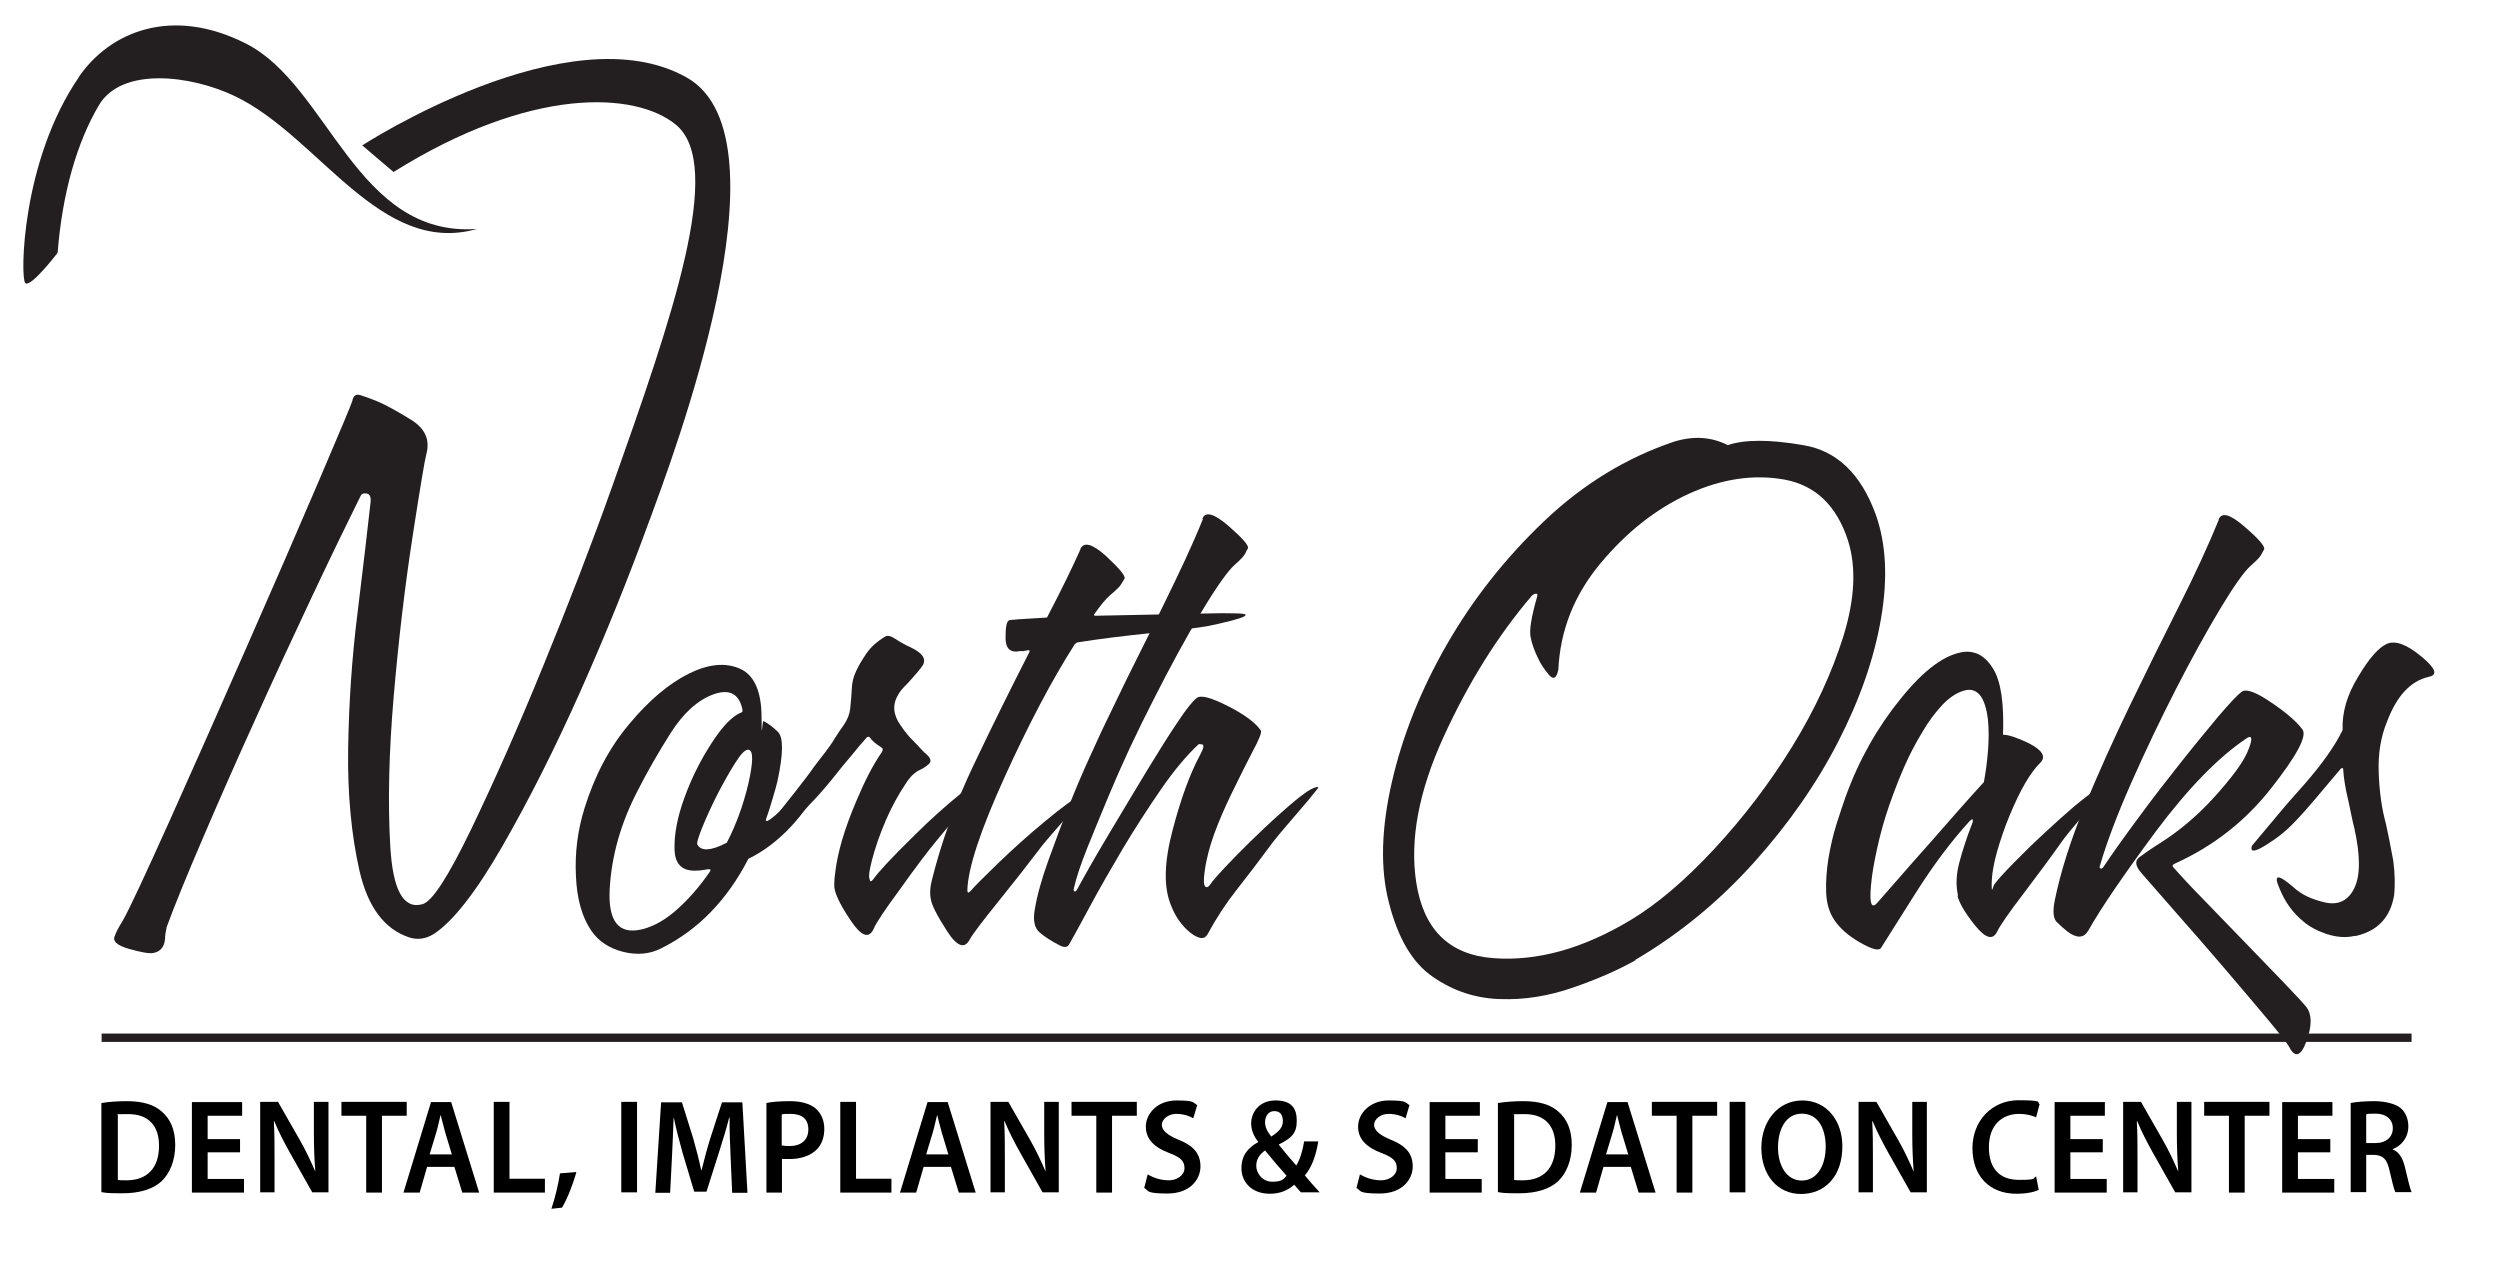
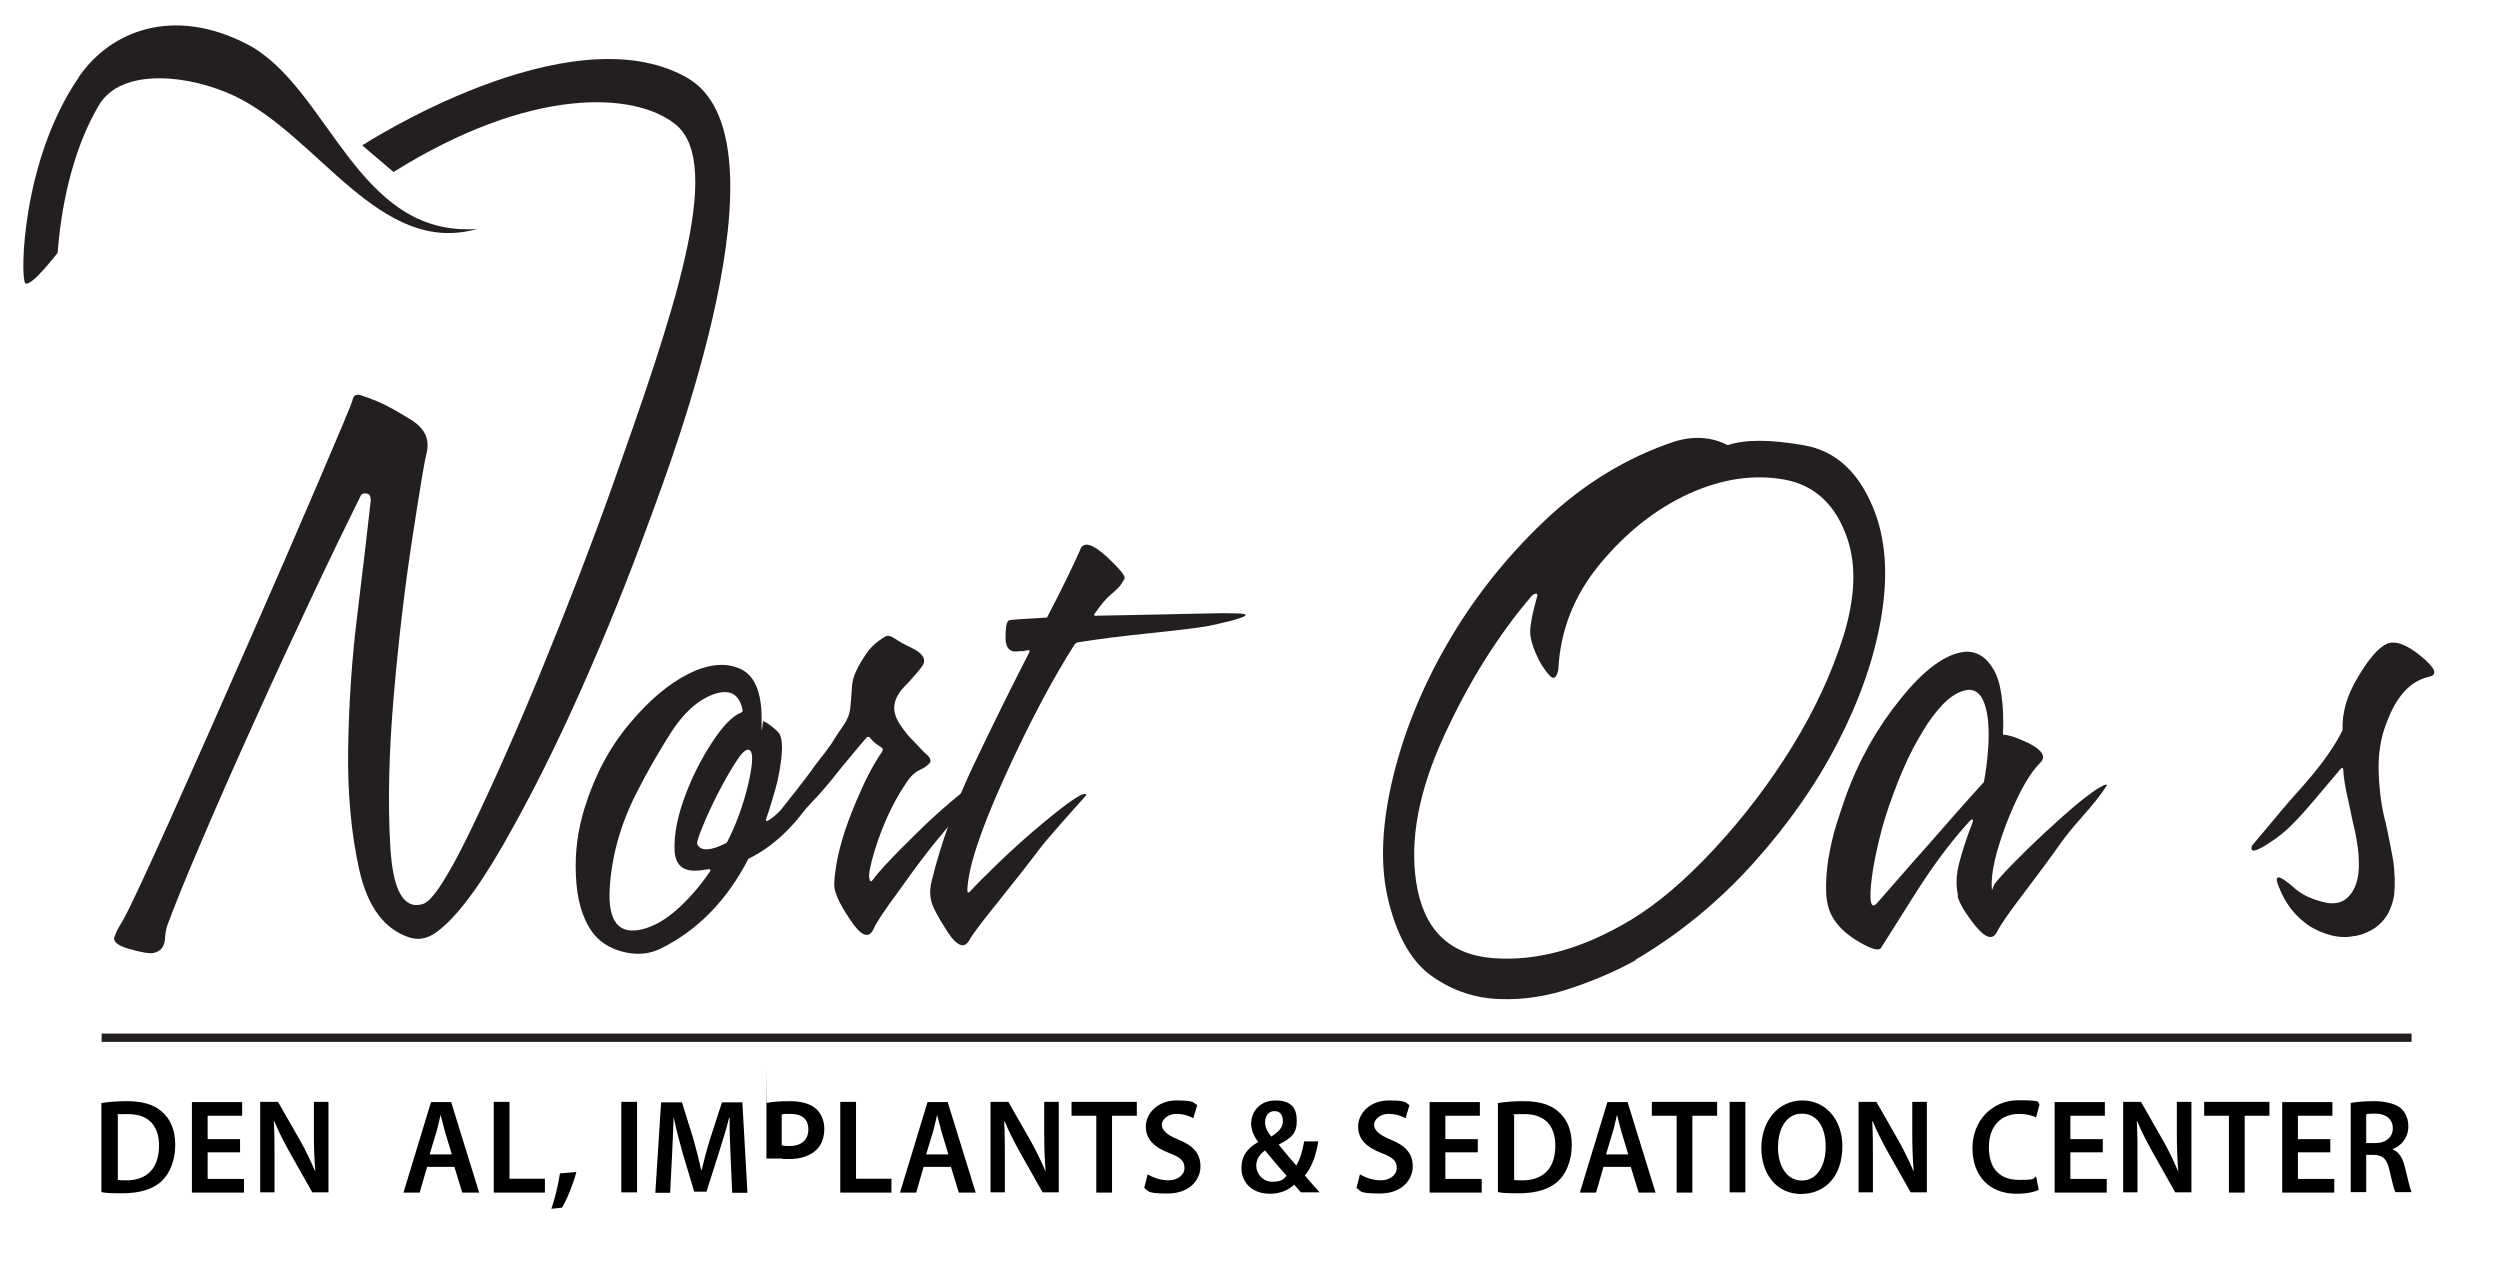
<svg xmlns="http://www.w3.org/2000/svg" id="Layer_1" version="1.1" viewBox="0 0 1080 545.1">
  <defs>
    <style>
      .st0, .st1 {
        fill: #231f20;
      }

      .st1 {
        fill-rule: evenodd;
      }
    </style>
  </defs>
  <g>
    <path class="st1" d="M34,33.3c13.6-19.8,40.4-30.7,72.4-14.4h0c35.7,18.2,47.4,83.8,99.7,80-42,12-68.3-40-104.7-57.4-19.1-9.1-48.9-12.7-58.7,4-9.5,16.1-15.8,38-17.8,63.7,0,0-11.7,15.3-14,13.1-2.2-2.3-1.6-53,23.2-89Z" />
    <path class="st0" d="M280.6,224.7c-8.9,24.5-18.8,49.1-29.8,73.8-11,24.7-22.3,47.1-33.8,67.1-11.5,20-21.5,32.7-29.8,38-3.5,2.1-7,2.5-10.6,1.3-10.6-3.6-17.7-13.1-21.3-28.7-3.5-15.5-5.2-33.1-4.9-52.7.3-19.6,1.6-39.3,4.1-59.1,2.4-19.8,4.3-35.6,5.6-47.6.2-2.2-.4-3.4-1.7-3.6-1.3-.2-2.2.1-2.6,1-5.9,11.9-13,26.5-21.2,43.9-8.2,17.4-16.4,35.1-24.5,53.1-8.2,18-15.7,35.1-22.6,51.2-6.9,16.1-12.1,28.8-15.5,38.1-.4,1.8-.7,3.5-.7,5.1-.3,3.5-2,5.5-5.1,6.1-1.8.3-5.3-.3-10.5-1.8-5.3-1.5-7.3-3.4-6-5.8.3-1.1,1.4-3.3,3.4-6.5,3-5.3,9.7-19.8,20.3-43.3,10.6-23.6,21.6-48.5,33.2-74.9,11.6-26.3,22-50.3,31.2-71.8,9.2-21.5,14-33,14.4-34.4.4-2.3,1.6-3.1,3.5-2.5,1.9.6,4.2,1.4,6.9,2.5,4.1,1.7,9.1,4.5,15.1,8.2,6,3.8,8.1,8.6,6.5,14.7-.7,2.5-2.7,14.5-6,35.9-3.3,21.4-6,44.3-8.1,68.6-2.1,24.3-2.6,46-1.5,65,1.1,19,5.7,27.3,13.9,25,4.2-1.1,11.2-12,21.1-32.5,9.9-20.6,20.3-44,31.1-70.5,10.8-26.4,20.9-52.5,30-78.1,25.4-71.7,48.7-138.2,27.2-155.7-17.4-14.2-62.4-16.7-121.9,20.5l-13.5-11.5s89.3-58.1,140.2-29.3c46.6,26.4-7.1,166.5-16,191Z" />
    <path class="st0" d="M332.5,354.1c3-2.1,6.4-5.4,10.2-10,3.8-4.6,7-8.4,9.5-11.2,1.4-1,1.4,1.2.2,6.7s-5,11.5-11.1,17.9c-5.6,5.9-11.6,10.4-18,13.5-9.2,17.9-21.8,30.8-37.7,38.7-4.9,2.5-10.4,3-16.4,1.5-6-1.5-10.7-4.6-13.8-9.2-3.9-5.7-6.2-13.6-6.6-23.7-.5-10.1.8-19.8,3.7-29.1,4.4-14.2,10.8-26.3,19.4-36.5,8.5-10.2,17-17.3,25.5-21.6,8.4-4.2,15.8-5,22.1-2.3,6.3,2.7,9.5,9.8,9.5,21.3s.3,1.2.8,1.4c2.1,1,4.1,2.6,6.2,4.6,2.5,2.4,2.4,9.5-.1,21.2-.5,2.1-1.2,4.7-2.2,7.9-.9,3.2-1.8,5.9-2.6,8.2-.6,1.5,0,1.7,1.7.5ZM275.2,342.1c-7,13.6-11,27.6-11.8,41.8-.8,14.2,3.9,20.1,14.2,17.5,5.1-1.3,10.1-4.2,15.1-8.7,5-4.5,9.6-9.8,13.8-15.9.7-.9.5-1.4-.5-1.3-2,.3-3.6.6-4.8.6-6.4.4-9.6-2.6-9.8-9.1-.2-6.5,1.2-13.9,4.2-22.2,3-8.3,6.9-16.2,11.7-23.6,4.8-7.5,9.1-11.9,12.9-13.4.5,0,.7-.6.5-1.5-1.5-6.7-5.7-8.8-12.6-6.3-6.8,2.5-12.9,8.1-18.4,16.7-5.5,8.7-10.3,17.1-14.5,25.4ZM314,364c4-7.7,7.1-16.2,9.3-25.5,2.1-9.3,2.2-14.2.1-14.6-1.3-.3-3.2,1.6-5.8,5.7s-5.1,8.6-7.7,13.6c-2.5,5-4.7,9.7-6.5,14.2-1.8,4.4-2.5,6.9-2.1,7.5,1.6,2.9,5.8,2.7,12.6-.8Z" />
    <path class="st0" d="M376.6,372c-1,3.9-1.4,6.4-1,7.5.2,1.5.7,1.6,1.7.3,1.9-2.8,7.7-9.1,17.5-18.7,6.6-6.6,13.6-12.9,21-18.9,7.1-6,10.5-8.1,10.2-6.3-.4,1.6-3.5,6-9.3,13-1.5,1.7-2.9,3.3-4.1,4.7-1.2,1.4-2.2,2.7-3.2,3.8l-4.5,5.4c-4.1,4.9-9.5,12.1-16.2,21.5-6.5,8.8-10.3,14.5-11.3,17-2.1,4.5-5.5,3.1-10.2-4.1-4.7-7-7-12.1-6.8-15.1,0-1.5.1-3.2.4-5,1-8.8,4-18.9,8.9-30.5,3.8-9.1,7.5-16.3,11.2-21.6.6-.9.6-1.6-.1-2.1-2.4-1.5-4.1-2.9-5.1-4.4-.4-.3-.9-.3-1.3.1-1.1,1.3-2.2,2.5-3.2,3.7-1,1.2-2.1,2.5-3.3,4-2.8,3.3-5.7,6.8-8.5,10.4-3.6,4.4-6.7,7.9-9.3,10.5-1.5,1.7-3.1,3.4-4.6,5.1-1.5,1.7-3,3.3-4.4,4.8-6.1,6.3-10.7,8.9-13.8,7.7-.7-.3,1.8-4,7.3-11.3,1.9-2.6,4.8-6.3,8.8-11.3,3.4-4.3,6.3-8.1,8.6-11.4,1.4-1.8,2.8-3.7,4.4-5.7,1.5-2,3-4,4.2-6.1,1.3-2,2.6-4,4.1-6.1,1.4-2.1,2.3-4.3,2.6-6.8.3-3.3.6-6.3.7-8.8.1-2.5.7-5,1.9-7.5,1-2.2,2.5-4.7,4.4-7.5,1.9-2.8,4.6-5.2,8.1-7.3,1-.6,2.5-.3,4.4,1,1.9,1.3,4.1,2.5,6.7,3.7,5,2.4,6.7,4.9,5.2,7.6-.9,1.5-3.1,4-6.4,7.7-2.2,2.1-3.6,3.8-4.2,5-2.7,4.3-2.3,8.8,1,13.4,1.9,2.8,3.7,5,5.4,6.6,1.4,1.4,2.5,2.6,3.5,3.7,1,1.1,1.9,1.9,2.6,2.5,1.6,1.5,1.8,2.9.6,3.9-1.2,1.1-2.5,1.9-3.8,2.5-2.1.9-4.2,2.9-6.1,5.9-3.3,4.9-6.1,10.1-8.5,15.6-2.7,6.2-4.7,12.1-6.2,17.8Z" />
    <path class="st0" d="M466.7,237.2c1.5-3.3,5.2-2.3,11.1,3,5.8,5.4,8.5,8.6,8,9.8-.3.4-.7,1.2-1.4,2.3-.6,1.1-2.2,2.6-4.7,4.7-2,1.7-4.2,4.4-6.8,8.1-.5.6-.4.9.4.9,8.1-.2,18.2-.4,30.1-.6,11.9-.3,20.1-.4,24.5-.5,5.6,0,8.8.1,9.7.4,1.5.5-.3,1.4-5.5,2.8-5.2,1.3-8.7,2.1-10.5,2.4-3.9.7-12,1.7-24.5,3-12.4,1.3-22.9,2.6-31.5,4-.3,0-.8.3-1.3.8-9.9,15.5-20,34.7-30.4,57.6-10.4,22.9-15.7,39.1-16,48.6,0,1.2.4,1.4,1.2.6,2.1-2.4,6.2-6.5,12.1-12.2,6.2-6,13-12.1,20.5-18.3,7.5-6.2,12.7-10,15.6-11.3,1.3-.5,1.9-.4,1.9.3-1.4,1.5-4.7,5.3-9.9,11.1-5.2,5.9-8.8,10.1-10.7,12.7-4.3,5.7-10,13-17.1,21.8-7.1,8.8-11.3,14.3-12.6,16.7-2.2,4.2-5.5,3-9.8-3.7-4.3-6.7-6.7-11.3-7-13.9-.5-2.5-.3-5.2.5-8.2,4.1-16.5,10.1-33,18-49.6,7.9-16.6,15.9-32.8,24.1-48.8.3-.6,0-.9-.6-.8-2.2.4-3.1.6-2.6.4.5-.1.1-.1-1,0-4,.8-6.1-1.1-6.1-5.7,0-4.5.4-7.1,1.5-7.6.6-.3,6-.6,16.1-1.2.3,0,.5-.1.5-.4,5.9-11.3,10.7-21.1,14.3-29.2Z" />
-     <path class="st0" d="M519.4,224.1c1.3-3.3,5-2.3,11.2,3,6.2,5.4,9,8.6,8.5,9.8-.3.4-.7,1.2-1.2,2.3-.6,1.1-2,2.6-4.4,4.7-2.9,2.5-7.8,9.3-14.5,20.5-6.6,11-13.4,23.5-20.5,37.5-7.6,14.8-14.2,29-19.8,42.5-2.8,6.8-5.8,13.9-8.8,21.4-3,7.5-5,13.5-6,18-.2.7,0,1.1.3,1.3.3.2.8-.2,1.3-1.2,3.1-5.7,7.6-13.7,13.6-23.7,6-10.1,11.5-19.2,16.5-27.5,5-8.2,9.3-15.1,13.1-20.7,3.7-5.6,6.5-9.1,8.2-10.4,1.7-1.5,6.2-.3,13.5,3.4,7.3,3.7,12.1,7.3,14.3,10.6.4.8-.7,3.8-3.5,8.9-2.7,5.2-5.8,11.4-9.3,18.6-2.8,5.8-5.3,11.5-7.3,17s-3.5,11-4.2,16.5c-.5,3.5-.4,5.6.2,6.3.6.7,1.4.4,2.3-.9.9-1.4,3-3.8,6.2-7.2,3.2-3.4,6.9-7.2,11-11.2,4.2-4.1,8.5-8.2,12.9-12.1,4.4-3.9,8-7,10.9-9,1.5-1.1,3-1.9,4.2-2.3,1.3-.4,1.7-.2,1.2.4-2.4,3.1-5.8,7.2-10.2,12.2-4.4,5.1-7.6,8.9-9.5,11.4-5.9,8-11.1,14.8-15.6,20.5-4.5,5.7-8.6,12-12.4,19-1.3,2.3-3.8,2-7.4-.8-3.6-2.9-6.5-6.9-8.4-12-3.2-7.8-2.9-18.7.9-32.8,3.5-13.3,7.4-23.9,11.7-31.9,1.5-2.8,1.9-4.3,1-4.6-.9-.2-1.5-.2-1.7,0-5.1,4.8-10.6,11.3-16.3,19.6-5.7,8.3-11.2,16.8-16.4,25.5-5.2,8.8-9.9,17-14,24.6s-7.2,13.3-9.2,16.8c-.8,1.2-2.1,1.3-4,.3-3.6-1.8-6.5-3.7-8.7-5.6-2.2-1.9-2.9-5.2-2.1-9.8,1-6.1,3-13.3,6-21.6,3-8.3,5.9-16.1,8.8-23.3,2.8-7.1,5.9-14.4,9.3-21.8,3.3-7.4,6.8-14.8,10.4-22.1,3.5-7.4,7.1-14.6,10.7-21.8,3.6-7.2,7.1-14.2,10.4-21,3.3-6.8,6.5-13.3,9.4-19.6,2.9-6.3,5.5-12.2,7.7-17.7Z" />
  </g>
  <g>
    <path class="st0" d="M706.6,414.8c-7.5,4.2-16.5,8.2-27,11.8-10.6,3.7-21.1,5.4-31.6,5-10.5-.3-20.2-3.5-29-9.6-8.8-6-15.1-16.7-19-32.1-3.8-14.7-3.3-32,1.3-52.1,4.6-20,12.5-39.8,23.7-59.3,11.2-19.5,25.2-37.3,42-53.3,16.8-16,35.6-27.5,56.2-34.4,8.4-2.6,16.1-2.1,23.2,1.5,7.3-2.5,18.2-2.5,32.6,0,14.5,2.4,24.9,12.4,31.3,29.9,4.5,12.6,5.3,27.6,2.3,45-3,17.4-9.2,35.1-18.5,53.2-9.3,18.1-21.4,35.5-36.4,52.2-15,16.7-32.1,30.8-51.3,42.1ZM661.8,257.3c-14.8,17.3-27.5,37.7-38.2,61.1-10.7,23.4-14.6,44.3-11.8,62.7,3.1,20.3,14.1,31.3,33.1,32.8,19,1.5,38.9-4,59.8-16.6,11.4-6.9,23.4-17.1,36-30.7,12.6-13.6,23.8-28.3,33.6-44.2,9.8-15.9,17.1-31.8,22.1-47.7,4.9-16,5.6-29.7,1.9-41.3-4.9-15-14-23.7-27.3-26.2-13.3-2.4-27.1-.4-41.4,6.1-14.2,6.5-27,16.6-38.3,30.2-11.3,13.6-17.3,28.9-18.1,45.8-.8,3.8-2.1,4.5-4.1,2.2-1.9-2.3-3.4-4.5-4.4-6.6-1.8-3.6-3-6.9-3.5-9.8-.6-3,.4-8.8,2.9-17.6.2-.8,0-1.1-.7-1-.6,0-1.2.4-1.6.9Z" />
    <path class="st0" d="M845.9,387c-1-4.2-.9-9,.5-14.3,1.4-5.3,3.3-11.2,5.8-17.5.3-1.5-.2-1.6-1.3-.5-7.8,8.5-15.7,19-23.6,31.5-7.9,12.5-12.8,20.3-14.7,23.3-.9,1.4-3.9.6-9-2.3-5.1-2.9-8.8-6.2-11.2-9.8-2.1-3.1-3.3-7-3.5-11.8-.2-4.8.2-9.7,1-14.9.9-5.1,2-10.1,3.5-14.8,1.5-4.7,2.8-8.6,3.9-11.7,5.8-16,13.8-30.1,23.9-42.5,10-12.4,19.1-19.1,27.3-20.1,5.1-.5,9.4,2,12.6,7.4,3.3,5.4,4.7,14.9,4.2,28.4,2.3,0,6,1.2,11.2,3.7,5.8,3,7.5,5.8,4.9,8.4-4.3,4.2-8.7,11.8-13.3,22.9-2.1,5.1-3.9,10.3-5.4,15.6-1.5,5.3-2.3,10.1-2.3,14.3s.4,1,1.2-.3c1.1-1.6,3.8-4.6,8-8.9s8.9-8.9,14-13.6c4.2-3.9,8.3-7.6,12.4-11.1,4.1-3.4,7.4-5.9,9.8-7.5,3.8-2.3,5.1-2.6,3.9-.9-2.1,3.3-5.4,7.4-9.9,12.5-4.5,5.1-7.6,8.9-9.4,11.5-4,5.7-9.4,13-16,21.7-6.7,8.8-10.5,14.3-11.6,16.7-1.9,3.9-5,3-9.5-2.5-4.4-5.5-7-9.9-7.7-13.1ZM857,338c.8-4.1,1.4-8.6,1.8-13.5.4-4.9.4-9.4,0-13.5-1.1-9.4-4.2-13.7-9.3-12.9-3.5.7-6.9,2.8-10.2,6.2-3.3,3.5-6.3,7.5-9,12.2-2.8,4.6-5.3,9.4-7.5,14.4s-3.8,9.1-5,12.4c-2.4,6.4-4.4,12.8-5.9,19-1.5,6.3-2.6,11.7-3.2,16.3-1.4,10.8-.6,14.6,2.2,11.5,3.2-3.6,6.7-7.6,10.6-12.1,3.9-4.5,7.9-9,12-13.6,4-4.6,8.1-9.2,12.1-13.8,4-4.5,7.8-8.8,11.3-12.6Z" />
-     <path class="st0" d="M958.4,224.5c1.3-3.4,5-2.4,11.2,3,6.2,5.3,9,8.6,8.5,9.8-.3.5-.7,1.3-1.3,2.4-.6,1.1-2.1,2.6-4.5,4.7-2.8,2.5-7.3,8.8-13.3,18.8-6,10-12.4,21.6-19.1,34.7-6.7,13.1-13.1,26.5-19.2,40.3-6.1,13.8-10.6,25.7-13.5,35.7-.3.7-.2,1.1.3,1.3.4.2.9-.2,1.4-1,4-6,9.1-13.1,15.1-21.2,6-8.2,12.1-16,18.1-23.6,6-7.6,11.5-14.2,16.3-20,4.9-5.7,8.2-9.2,9.9-10.5,1.9-1.5,6.2,0,12.9,4.6,6.7,4.5,11.2,8.5,13.5,11.7,2,2.9-2.6,11.4-13.7,25.5-11.1,14.1-24.9,24.9-41.5,32.4-1,.5-1.2,1.1-.5,1.7,2.9,3.3,7.3,8.1,13.3,14.2,5.9,6.1,11.9,12.3,18.1,18.7,6.1,6.3,11.7,12.1,16.7,17.3,5,5.2,8.1,8.6,9.3,10.1,2.4,3.2,2.4,8.1,0,14.7-2.4,6.6-5,7.4-7.5,2.4-.7-1.3-3.8-5.3-9.4-12-5.6-6.7-11.9-14.1-18.9-22.3-7-8.2-13.9-16.1-20.7-23.8-6.7-7.7-11.6-13.3-14.6-16.7-2.8-3.1-3.2-5.4-1.2-7,2.1-1.6,5.1-3.7,9.1-6.2,8.5-5.4,16.4-12.1,23.6-20.1,7.2-8,11.9-14.3,14-19,2.3-5.4,2.4-7.6.1-6.4-12.4,8.2-25.6,21.8-39.6,40.5-13.9,18.8-23.7,33.1-29.2,42.9-2,3.3-5,3.3-9,.3-1.5-1.2-3.1-2.6-4.6-4.1s-1.8-4.7-.8-9.5c2.5-12.2,6.7-25.5,12.7-40.1,6-14.5,12.6-29.2,19.7-43.9,7.1-14.7,14.2-29,21.2-42.9,7-13.9,12.7-26.3,17.2-37.3Z" />
    <path class="st0" d="M1017.2,404.3c-3.7.9-7.7.6-12.1-.8-4.1-1.4-7.5-3.2-10-5.4-4.5-3.6-8-8.4-10.4-14.4-2.7-6.1-.6-6.2,6.1-.4,3.3,3.1,7.9,5.3,13.8,6.6,5.7,1.2,9.9-.9,12.5-6.3,2.6-5.4,2.6-14,0-25.7-.4-1.7-.9-3.6-1.3-5.7-.4-2.1-.9-4.3-1.4-6.6-1.2-5.1-1.9-9.4-2.1-12.7,0-1.5-.6-1.5-1.7-.1-3.6,4.3-7,8.3-10.2,12.1-3.2,3.8-6.3,7.3-9.3,10.4-3.1,3.3-7.1,6.6-12.1,9.7-5,3.1-7,3.3-6.2.4,3.5-4.2,7.1-8.5,10.9-13,3.7-4.5,7.7-9,11.8-13.6,7.7-8.8,13.2-16.6,16.5-23.4-.3-7.5,1.9-15.2,6.7-23,4.7-8,8.9-12.7,12.5-14.3,3.6-1.5,8.5.3,14.7,5.4,6.3,5.2,7.4,8.1,3.3,8.9-7.9,1.8-13.9,8.3-18.1,19.6-2.7,6.6-3.8,13.9-3.5,21.8.3,8.6,1.4,15.9,3.1,22,1.1,5.1,2.2,10.5,3.2,16.1.7,5.4.8,10.3.4,14.5-1.5,9.9-7.2,15.9-16.9,18Z" />
  </g>
  <polyline class="st0" points="43.9 446.5 1041.8 446.5 1041.8 450.1 43.9 450.1 43.9 447.5" />
  <g>
    <path d="M43.9,476.5c3-.5,6.8-.8,10.8-.8,7,0,11.8,1.5,15.2,4.5,3.6,3.1,5.8,7.7,5.8,14.4s-2.3,12.2-5.8,15.6c-3.7,3.5-9.6,5.3-16.9,5.3s-7-.2-9.2-.5v-38.5ZM50.8,509.7c.9.2,2.4.2,3.8.2,8.8,0,14.1-5.1,14.1-15,0-8.7-4.7-13.6-13.2-13.6s-3.7.2-4.6.4v28Z" />
    <path d="M103.7,497.8h-14v11.5h15.7v5.9h-22.5v-39.1h21.7v5.9h-14.9v10.1h14v5.8Z" />
    <path d="M112.4,515.1v-39.1h7.7l9.6,16.8c2.5,4.4,4.6,8.9,6.4,13.1h.1c-.4-5.2-.6-10.3-.6-16.3v-13.6h6.3v39.1h-7l-9.7-17.2c-2.4-4.3-4.9-9.1-6.7-13.5h-.2c.3,5.1.3,10.3.3,16.7v14h-6.2Z" />
-     <path d="M158.1,482h-10.6v-6h28.2v6h-10.7v33.2h-6.8v-33.2Z" />
    <path d="M184.5,504.1l-3.2,11.1h-7l11.9-39.1h8.7l12.1,39.1h-7.3l-3.4-11.1h-11.8ZM195.2,498.7l-2.9-9.6c-.7-2.4-1.3-5.1-1.9-7.3h-.1c-.6,2.3-1.1,5-1.8,7.3l-2.9,9.6h9.6Z" />
    <path d="M213.3,476h6.8v33.2h15.3v6h-22.1v-39.1Z" />
    <path d="M238.2,522.2c1.5-4.4,3-10.5,3.7-15.3l7.1-.6c-1.5,5.5-4,11.7-6.2,15.4l-4.6.5Z" />
    <path d="M275.2,476v39.1h-6.8v-39.1h6.8Z" />
    <path d="M315.6,499.2c-.2-5.1-.5-11.1-.4-16.4h-.2c-1.2,4.8-2.8,10-4.4,15l-5.4,17h-5.3l-5-16.7c-1.4-5-2.8-10.3-3.8-15.2h-.1c-.2,5.1-.4,11.3-.7,16.7l-.8,15.7h-6.4l2.5-39.1h9l4.9,15.7c1.3,4.6,2.5,9.2,3.4,13.6h.2c1-4.2,2.3-9.1,3.7-13.6l5.1-15.7h8.8l2.2,39.1h-6.6l-.7-16Z" />
-     <path d="M331,476.5c2.4-.5,5.8-.8,10.4-.8s8.6,1.1,11,3.2c2.2,1.9,3.7,5,3.7,8.7s-1.1,6.8-3.2,8.9c-2.7,2.8-7,4.2-11.8,4.2s-2.4,0-3.3-.2v14.7h-6.7v-38.6ZM337.7,494.8c.8.2,1.9.3,3.3.3,5.1,0,8.2-2.6,8.2-7.2s-2.9-6.7-7.6-6.7-3.2.2-3.9.3v13.2Z" />
+     <path d="M331,476.5c2.4-.5,5.8-.8,10.4-.8s8.6,1.1,11,3.2c2.2,1.9,3.7,5,3.7,8.7s-1.1,6.8-3.2,8.9c-2.7,2.8-7,4.2-11.8,4.2s-2.4,0-3.3-.2h-6.7v-38.6ZM337.7,494.8c.8.2,1.9.3,3.3.3,5.1,0,8.2-2.6,8.2-7.2s-2.9-6.7-7.6-6.7-3.2.2-3.9.3v13.2Z" />
    <path d="M363,476h6.8v33.2h15.3v6h-22.1v-39.1Z" />
    <path d="M399,504.1l-3.2,11.1h-7l11.9-39.1h8.7l12.1,39.1h-7.3l-3.4-11.1h-11.8ZM409.7,498.7l-2.9-9.6c-.7-2.4-1.3-5.1-1.9-7.3h-.1c-.6,2.3-1.1,5-1.8,7.3l-2.9,9.6h9.6Z" />
    <path d="M427.9,515.1v-39.1h7.7l9.6,16.8c2.5,4.4,4.6,8.9,6.4,13.1h.1c-.4-5.2-.6-10.3-.6-16.3v-13.6h6.3v39.1h-7l-9.7-17.2c-2.4-4.3-4.9-9.1-6.7-13.5h-.2c.3,5.1.3,10.3.3,16.7v14h-6.2Z" />
    <path d="M473.5,482h-10.6v-6h28.2v6h-10.7v33.2h-6.8v-33.2Z" />
    <path d="M495.9,507.4c2.2,1.3,5.5,2.5,9,2.5s6.8-2.1,6.8-5.3-1.9-4.7-6.6-6.5c-6.1-2.3-10.1-5.7-10.1-11.4s5.1-11.3,13.2-11.3,7,.9,9,2l-1.7,5.7c-1.3-.8-3.9-1.9-7.4-1.9s-6.2,2.4-6.2,4.7,2.2,4.4,7.1,6.4c6.5,2.6,9.6,6,9.6,11.6s-4.5,11.7-14.2,11.7-8-1.2-10.1-2.4l1.5-5.9Z" />
    <path d="M562,515.1c-.9-1-1.8-2-2.9-3.3-2.8,2.5-6.2,3.9-10.5,3.9-8.2,0-12.3-5.4-12.3-11s2.9-8.9,7.2-11.3v-.2c-1.8-2.2-3-5.1-3-7.8,0-4.9,3.5-10,10.5-10s9.2,3.4,9.2,8.8-2.2,7.4-7.7,10.2v.2c2.5,3.1,5.4,6.6,7.5,8.9,1.6-2.6,2.7-6.3,3.4-10.4h6.1c-1,6-2.7,11-5.8,14.7,2,2.4,4.1,4.8,6.4,7.3h-8ZM555.8,507.9c-2.3-2.5-5.8-6.6-9.3-10.9-1.8,1.3-3.8,3.3-3.8,6.6s2.7,6.9,6.9,6.9,4.9-1.1,6.2-2.6ZM546.5,484.7c0,2.4,1.1,4.3,2.7,6.3,3.2-2.1,5-3.9,5-6.6s-1.1-4.4-3.7-4.4-4,2.3-4,4.8Z" />
    <path d="M587.6,507.4c2.2,1.3,5.5,2.5,9,2.5s6.8-2.1,6.8-5.3-1.9-4.7-6.6-6.5c-6.1-2.3-10.1-5.7-10.1-11.4s5.1-11.3,13.2-11.3,7,.9,9,2l-1.7,5.7c-1.3-.8-3.9-1.9-7.4-1.9s-6.2,2.4-6.2,4.7,2.2,4.4,7.1,6.4c6.5,2.6,9.6,6,9.6,11.6s-4.5,11.7-14.2,11.7-8-1.2-10.1-2.4l1.5-5.9Z" />
    <path d="M638.4,497.8h-14v11.5h15.7v5.9h-22.5v-39.1h21.7v5.9h-14.9v10.1h14v5.8Z" />
    <path d="M647.2,476.5c3-.5,6.8-.8,10.8-.8,7,0,11.8,1.5,15.2,4.5,3.6,3.1,5.8,7.7,5.8,14.4s-2.3,12.2-5.8,15.6c-3.7,3.5-9.6,5.3-16.9,5.3s-7-.2-9.2-.5v-38.5ZM654,509.7c.9.2,2.4.2,3.8.2,8.8,0,14.1-5.1,14.1-15,0-8.7-4.7-13.6-13.2-13.6s-3.7.2-4.6.4v28Z" />
    <path d="M692.7,504.1l-3.2,11.1h-7l11.9-39.1h8.7l12.1,39.1h-7.3l-3.4-11.1h-11.8ZM703.4,498.7l-2.9-9.6c-.7-2.4-1.3-5.1-1.9-7.3h-.1c-.6,2.3-1.1,5-1.8,7.3l-2.9,9.6h9.6Z" />
    <path d="M724.2,482h-10.6v-6h28.2v6h-10.7v33.2h-6.8v-33.2Z" />
    <path d="M754,476v39.1h-6.8v-39.1h6.8Z" />
    <path d="M795.9,495.2c0,13.1-7.6,20.6-17.9,20.6s-17.1-8.4-17.1-19.9,7.2-20.5,17.7-20.5,17.3,8.7,17.3,19.8ZM768.1,495.7c0,8,3.8,14.3,10.3,14.3s10.3-6.4,10.3-14.6-3.5-14.3-10.3-14.3-10.3,6.6-10.3,14.6Z" />
    <path d="M802.9,515.1v-39.1h7.7l9.6,16.8c2.5,4.4,4.6,8.9,6.4,13.1h.1c-.4-5.2-.6-10.3-.6-16.3v-13.6h6.3v39.1h-7l-9.7-17.2c-2.4-4.3-4.9-9.1-6.7-13.5h-.2c.3,5.1.3,10.3.3,16.7v14h-6.2Z" />
    <path d="M880.7,514c-1.6.9-5.1,1.7-9.6,1.7-11.8,0-19-7.8-19-19.7s8.5-20.7,19.9-20.7,7.7,1,9.1,1.7l-1.5,5.7c-1.8-.8-4.2-1.5-7.3-1.5-7.6,0-13.1,5-13.1,14.4s4.8,14.1,13,14.1,5.6-.6,7.4-1.5l1.1,5.6Z" />
    <path d="M908.4,497.8h-14v11.5h15.7v5.9h-22.5v-39.1h21.7v5.9h-14.9v10.1h14v5.8Z" />
    <path d="M917.2,515.1v-39.1h7.7l9.6,16.8c2.5,4.4,4.6,8.9,6.4,13.1h.1c-.4-5.2-.6-10.3-.6-16.3v-13.6h6.3v39.1h-7l-9.7-17.2c-2.4-4.3-4.9-9.1-6.7-13.5h-.2c.3,5.1.3,10.3.3,16.7v14h-6.2Z" />
    <path d="M962.8,482h-10.6v-6h28.2v6h-10.7v33.2h-6.8v-33.2Z" />
    <path d="M1006.7,497.8h-14v11.5h15.7v5.9h-22.5v-39.1h21.7v5.9h-14.9v10.1h14v5.8Z" />
    <path d="M1015.4,476.5c2.5-.5,6.4-.8,10.3-.8s9,.9,11.5,3.1c2,1.8,3.2,4.5,3.2,7.8,0,5.1-3.3,8.5-6.7,9.8v.2c2.7,1,4.3,3.8,5.2,7.5,1.2,4.9,2.2,9.4,2.9,10.9h-7c-.6-1.2-1.4-4.4-2.5-9.2-1.1-5.1-2.8-6.7-6.7-6.9h-3.4v16.1h-6.7v-38.6ZM1022.2,493.8h4c4.6,0,7.5-2.6,7.5-6.4s-2.9-6.3-7.3-6.3-3.5.2-4.2.3v12.4Z" />
  </g>
</svg>